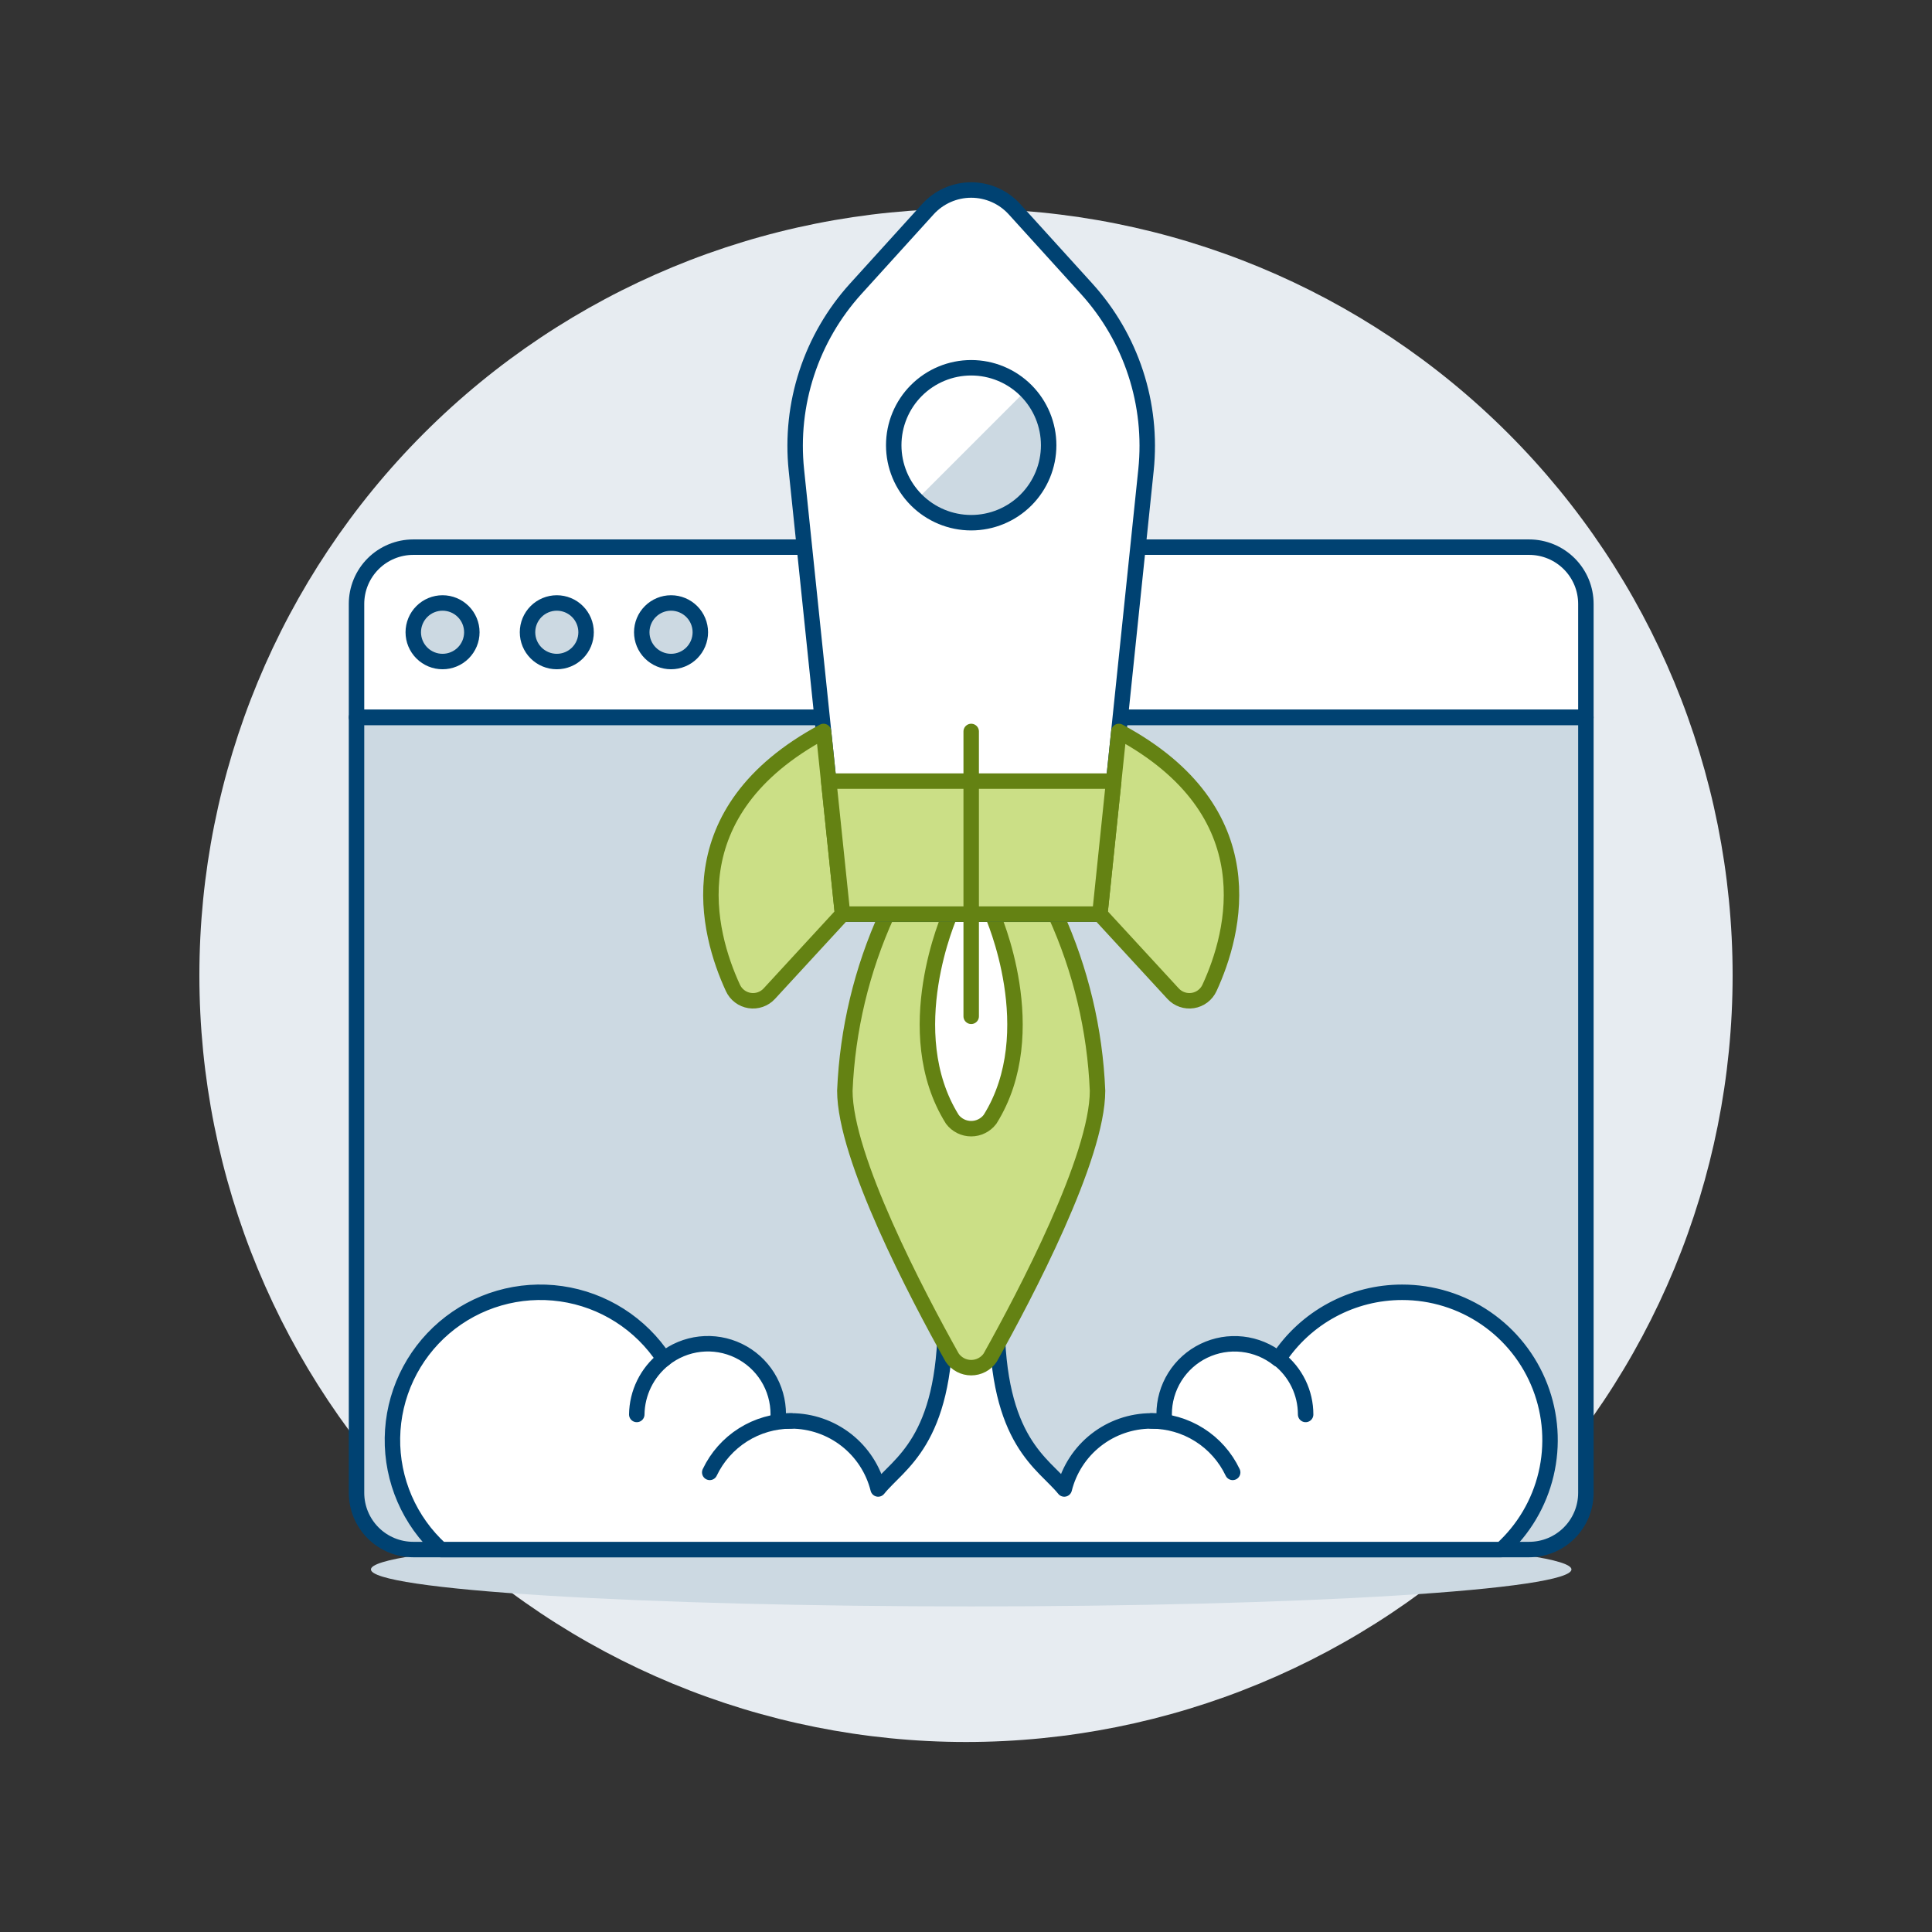
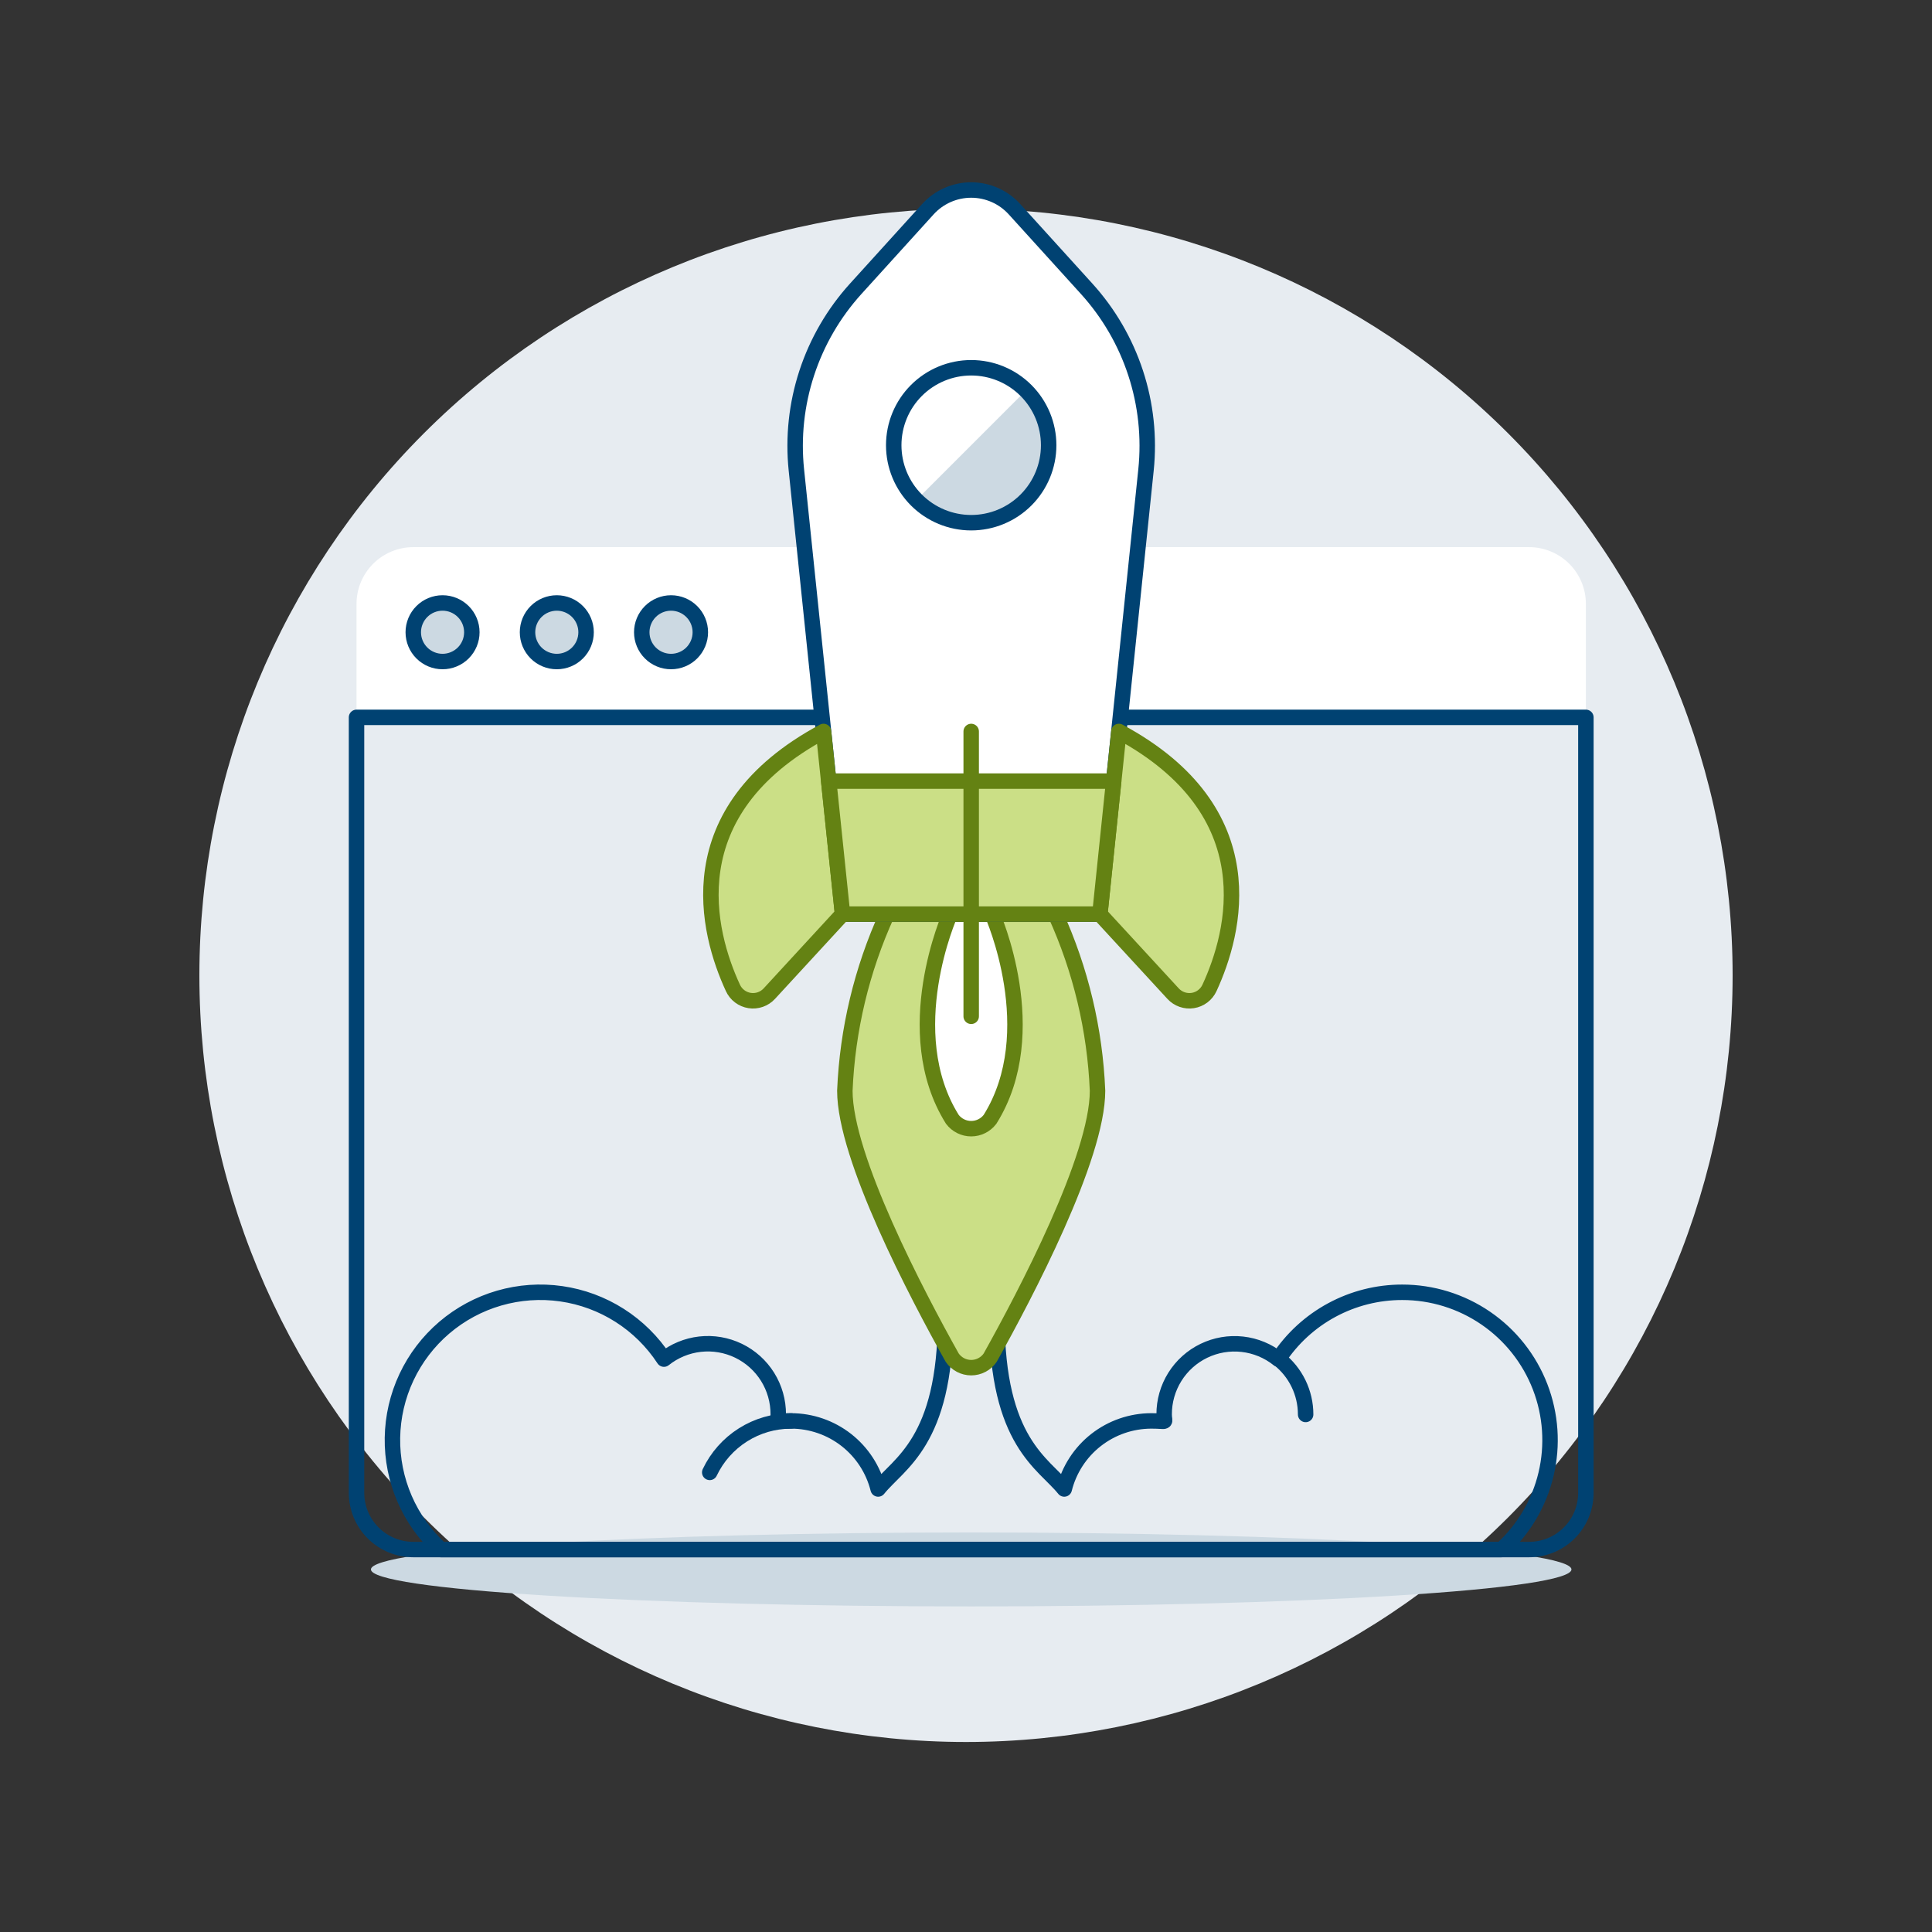
<svg xmlns="http://www.w3.org/2000/svg" width="500" height="500" viewBox="0 0 500 500" fill="none">
  <rect x="0" y="0" width="500" height="500" fill="#333333" stroke="none" />
  <g id="app-launch-11">
    <path id="Vector" d="M51.6 252.425C51.6 305.044 72.502 355.508 109.71 392.715C146.917 429.923 197.381 450.825 250 450.825C302.619 450.825 353.082 429.923 390.29 392.715C427.497 355.508 448.4 305.044 448.4 252.425C448.4 199.806 427.497 149.343 390.29 112.135C353.082 74.928 302.619 54.025 250 54.025C197.381 54.025 146.917 74.928 109.71 112.135C72.502 149.343 51.6 199.806 51.6 252.425Z" fill="#E7ECF1" />
    <path id="Vector_2" d="M95.997 406.17C95.997 408.709 112.364 411.144 141.497 412.939C170.63 414.735 210.144 415.743 251.344 415.743C292.545 415.743 332.058 414.735 361.191 412.939C390.325 411.144 406.691 408.709 406.691 406.17C406.691 403.632 390.325 401.197 361.191 399.401C332.058 397.606 292.545 396.598 251.344 396.598C210.144 396.598 170.63 397.606 141.497 399.401C112.364 401.197 95.997 403.632 95.997 406.17Z" fill="#CCD9E2" />
-     <path id="Vector_3" d="M395.739 401.022H106.948C103.054 401.022 99.32 399.475 96.567 396.722C93.813 393.968 92.267 390.234 92.267 386.34V185.654H410.426V386.34C410.424 390.235 408.877 393.969 406.122 396.722C403.368 399.475 399.634 401.022 395.739 401.022Z" fill="#CCD9E2" />
    <path id="Vector_4" d="M410.426 156.286C410.424 152.392 408.877 148.657 406.122 145.904C403.368 143.151 399.634 141.604 395.739 141.604H106.948C105.02 141.604 103.111 141.984 101.33 142.722C99.549 143.46 97.93 144.541 96.567 145.904C95.203 147.268 94.122 148.886 93.384 150.667C92.646 152.449 92.267 154.358 92.267 156.286V185.654H410.426V156.286Z" fill="white" />
-     <path id="Vector_5" d="M410.426 156.286C410.424 152.392 408.877 148.657 406.122 145.904C403.368 143.151 399.634 141.604 395.739 141.604H106.948C105.02 141.604 103.111 141.984 101.33 142.722C99.549 143.46 97.93 144.541 96.567 145.904C95.203 147.268 94.122 148.886 93.384 150.667C92.646 152.449 92.267 154.358 92.267 156.286V185.654H410.426V156.286Z" stroke="#004272" stroke-width="4" stroke-linecap="round" stroke-linejoin="round" />
    <path id="Vector_6" d="M395.739 401.022H106.948C103.054 401.022 99.32 399.475 96.567 396.722C93.813 393.968 92.267 390.234 92.267 386.34V185.654H410.426V386.34C410.424 390.235 408.877 393.969 406.122 396.722C403.368 399.475 399.634 401.022 395.739 401.022Z" stroke="#004272" stroke-width="4" stroke-linecap="round" stroke-linejoin="round" />
-     <path id="Vector_7" d="M362.865 334.444C356.511 334.441 350.257 336.021 344.667 339.042C339.077 342.062 334.328 346.428 330.848 351.744C328.163 349.603 324.926 348.265 321.513 347.885C318.099 347.504 314.647 348.097 311.556 349.594C308.465 351.091 305.86 353.432 304.042 356.346C302.224 359.26 301.267 362.629 301.282 366.064C301.282 368.445 302.428 367.731 297.949 367.731C292.769 367.739 287.74 369.477 283.661 372.668C279.581 375.86 276.685 380.323 275.43 385.348C270.098 378.692 258.006 373.266 258.006 341.1H244.688C244.688 373.167 232.596 378.687 227.264 385.348C226.008 380.323 223.11 375.861 219.03 372.669C214.949 369.477 209.921 367.739 204.74 367.731C200.276 367.731 201.412 368.445 201.412 366.064C201.43 362.626 200.475 359.253 198.657 356.336C196.838 353.418 194.231 351.075 191.137 349.576C188.043 348.078 184.588 347.486 181.172 347.869C177.755 348.252 174.517 349.594 171.831 351.739C168.854 347.194 164.944 343.334 160.36 340.418C155.776 337.501 150.623 335.594 145.245 334.824C139.866 334.054 134.386 334.438 129.167 335.951C123.949 337.464 119.113 340.071 114.98 343.598C110.848 347.126 107.514 351.493 105.201 356.409C102.887 361.325 101.648 366.678 101.564 372.11C101.48 377.543 102.555 382.931 104.716 387.916C106.877 392.901 110.074 397.369 114.096 401.022H388.588C394.314 395.833 398.333 389.031 400.117 381.513C401.9 373.994 401.364 366.112 398.58 358.904C395.795 351.696 390.892 345.5 384.516 341.134C378.141 336.768 370.592 334.435 362.865 334.444Z" fill="white" />
    <path id="Vector_8" d="M362.865 334.444C356.511 334.441 350.257 336.021 344.667 339.042C339.077 342.062 334.328 346.428 330.848 351.744C328.163 349.603 324.926 348.265 321.513 347.885C318.099 347.504 314.647 348.097 311.556 349.594C308.465 351.091 305.86 353.432 304.042 356.346C302.224 359.26 301.267 362.629 301.282 366.064C301.282 368.445 302.428 367.731 297.949 367.731C292.769 367.739 287.74 369.477 283.661 372.668C279.581 375.86 276.685 380.323 275.43 385.348C270.098 378.692 258.006 373.266 258.006 341.1H244.688C244.688 373.167 232.596 378.687 227.264 385.348C226.008 380.323 223.11 375.861 219.03 372.669C214.949 369.477 209.921 367.739 204.74 367.731C200.276 367.731 201.412 368.445 201.412 366.064C201.43 362.626 200.475 359.253 198.657 356.336C196.838 353.418 194.231 351.075 191.137 349.576C188.043 348.078 184.588 347.486 181.172 347.869C177.755 348.252 174.517 349.594 171.831 351.739C168.854 347.194 164.944 343.334 160.36 340.418C155.776 337.501 150.623 335.594 145.245 334.824C139.866 334.054 134.386 334.438 129.167 335.951C123.949 337.464 119.113 340.071 114.98 343.598C110.848 347.126 107.514 351.493 105.201 356.409C102.887 361.325 101.648 366.678 101.564 372.11C101.48 377.543 102.555 382.931 104.716 387.916C106.877 392.901 110.074 397.369 114.096 401.022H388.588C394.314 395.833 398.333 389.031 400.117 381.513C401.9 373.994 401.364 366.112 398.58 358.904C395.795 351.696 390.892 345.5 384.516 341.134C378.141 336.768 370.592 334.435 362.865 334.444Z" stroke="#004272" stroke-width="4" stroke-linecap="round" stroke-linejoin="round" />
    <path id="Vector_9" d="M183.68 381.053C185.571 377.068 188.553 373.702 192.281 371.344C196.009 368.987 200.329 367.736 204.74 367.736" stroke="#004272" stroke-width="4" stroke-linecap="round" stroke-linejoin="round" />
-     <path id="Vector_10" d="M164.797 366.064C164.833 363.304 165.483 360.587 166.7 358.109C167.916 355.632 169.669 353.456 171.83 351.74" stroke="#004272" stroke-width="4" stroke-linecap="round" stroke-linejoin="round" />
-     <path id="Vector_11" d="M319.013 381.053C317.122 377.068 314.139 373.701 310.41 371.343C306.681 368.986 302.36 367.735 297.948 367.736" stroke="#004272" stroke-width="4" stroke-linecap="round" stroke-linejoin="round" />
    <path id="Vector_12" d="M337.896 366.064C337.899 363.294 337.271 360.559 336.061 358.067C334.851 355.575 333.091 353.391 330.912 351.68" stroke="#004272" stroke-width="4" stroke-linecap="round" stroke-linejoin="round" />
    <path id="Vector_13" d="M273.153 236.608H229.559C223.011 250.986 219.306 266.495 218.647 282.28C218.647 299.526 237.277 335.004 246.423 351.348C246.969 352.15 247.703 352.806 248.561 353.26C249.418 353.713 250.374 353.95 251.344 353.95C252.314 353.95 253.269 353.713 254.127 353.26C254.985 352.806 255.718 352.15 256.264 351.348C265.395 335.009 284.04 299.54 284.04 282.294C283.391 266.506 279.694 250.992 273.153 236.608Z" fill="#CBDF86" stroke="#648213" stroke-width="4" stroke-linecap="round" stroke-linejoin="round" />
    <path id="Vector_14" d="M256.801 236.608C256.801 236.608 270.406 267.018 256.22 289.68C255.649 290.432 254.911 291.042 254.065 291.462C253.219 291.882 252.287 292.101 251.342 292.101C250.397 292.101 249.465 291.882 248.619 291.462C247.773 291.042 247.035 290.432 246.464 289.68C232.283 267.003 245.903 236.578 245.903 236.578L256.801 236.608Z" fill="white" stroke="#648213" stroke-width="4" stroke-linecap="round" stroke-linejoin="round" />
    <path id="Vector_15" d="M296.584 121.625C297.462 113.164 296.547 104.613 293.897 96.53C291.248 88.447 286.924 81.013 281.208 74.714L262.548 54.14C261.13 52.576 259.4 51.327 257.47 50.472C255.54 49.617 253.452 49.175 251.341 49.175C249.23 49.175 247.143 49.617 245.213 50.472C243.283 51.327 241.553 52.576 240.134 54.14L221.48 74.714C215.763 81.013 211.44 88.447 208.79 96.53C206.141 104.613 205.225 113.164 206.104 121.625L218.042 236.578H284.645L296.584 121.625Z" fill="white" stroke="#004272" stroke-width="4" stroke-linecap="round" stroke-linejoin="round" />
    <path id="Vector_16" d="M218.048 236.578L199.101 257.152C198.462 257.847 197.661 258.374 196.769 258.685C195.877 258.995 194.923 259.081 193.99 258.934C193.057 258.786 192.175 258.411 191.423 257.841C190.67 257.27 190.071 256.523 189.677 255.664C183.139 241.504 174.504 210.032 213.128 189.3L218.048 236.578Z" fill="#CBDF86" stroke="#648213" stroke-width="4" stroke-linecap="round" stroke-linejoin="round" />
    <path id="Vector_17" d="M284.646 236.578L303.593 257.152C304.232 257.847 305.033 258.374 305.924 258.685C306.816 258.995 307.771 259.081 308.703 258.934C309.636 258.786 310.518 258.411 311.271 257.841C312.023 257.27 312.623 256.523 313.017 255.664C319.549 241.504 328.189 210.032 289.566 189.3L284.646 236.578Z" fill="#CBDF86" stroke="#648213" stroke-width="4" stroke-linecap="round" stroke-linejoin="round" />
    <path id="Vector_18" d="M214.472 202.141L218.048 236.578H284.646L288.222 202.141H214.472Z" fill="#CBDF86" stroke="#648213" stroke-width="4" stroke-linecap="round" stroke-linejoin="round" />
    <path id="Vector_19" d="M231.296 115.227C231.296 120.544 233.408 125.643 237.168 129.403C240.928 133.163 246.027 135.275 251.344 135.275C256.661 135.275 261.761 133.163 265.521 129.403C269.28 125.643 271.393 120.544 271.393 115.227C271.393 109.91 269.28 104.81 265.521 101.05C261.761 97.291 256.661 95.178 251.344 95.178C246.027 95.178 240.928 97.291 237.168 101.05C233.408 104.81 231.296 109.91 231.296 115.227Z" fill="#CCD9E2" />
    <path id="Vector_20" d="M237.169 129.403C233.503 125.623 231.47 120.553 231.51 115.288C231.551 110.022 233.66 104.984 237.383 101.261C241.106 97.538 246.145 95.428 251.41 95.388C256.675 95.348 261.745 97.38 265.525 101.046L237.169 129.403Z" fill="white" />
    <path id="Vector_21" d="M231.296 115.227C231.296 120.544 233.408 125.643 237.168 129.403C240.928 133.163 246.027 135.275 251.344 135.275C256.661 135.275 261.761 133.163 265.521 129.403C269.28 125.643 271.393 120.544 271.393 115.227C271.393 109.91 269.28 104.81 265.521 101.05C261.761 97.291 256.661 95.178 251.344 95.178C246.027 95.178 240.928 97.291 237.168 101.05C233.408 104.81 231.296 109.91 231.296 115.227Z" stroke="#004272" stroke-width="4" stroke-linecap="round" stroke-linejoin="round" />
    <path id="Vector_22" d="M251.344 189.304V263.02" stroke="#648213" stroke-width="4" stroke-linecap="round" stroke-linejoin="round" />
    <path id="Vector_23" d="M106.953 163.626C106.953 165.637 107.752 167.564 109.173 168.986C110.594 170.407 112.522 171.205 114.532 171.205C116.542 171.205 118.47 170.407 119.891 168.986C121.312 167.564 122.111 165.637 122.111 163.626C122.111 161.616 121.312 159.689 119.891 158.267C118.47 156.846 116.542 156.048 114.532 156.048C112.522 156.048 110.594 156.846 109.173 158.267C107.752 159.689 106.953 161.616 106.953 163.626Z" fill="#CCD9E2" stroke="#004272" stroke-width="4" stroke-linecap="round" stroke-linejoin="round" />
    <path id="Vector_24" d="M136.521 163.626C136.521 164.622 136.717 165.607 137.097 166.527C137.478 167.446 138.037 168.282 138.74 168.986C139.444 169.689 140.28 170.248 141.199 170.628C142.119 171.009 143.104 171.205 144.099 171.205C145.095 171.205 146.08 171.009 147 170.628C147.919 170.248 148.755 169.689 149.458 168.986C150.162 168.282 150.72 167.446 151.101 166.527C151.482 165.607 151.678 164.622 151.678 163.626C151.678 162.631 151.482 161.646 151.101 160.726C150.72 159.807 150.162 158.971 149.458 158.267C148.755 157.564 147.919 157.005 147 156.625C146.08 156.244 145.095 156.048 144.099 156.048C143.104 156.048 142.119 156.244 141.199 156.625C140.28 157.005 139.444 157.564 138.74 158.267C138.037 158.971 137.478 159.807 137.097 160.726C136.717 161.646 136.521 162.631 136.521 163.626Z" fill="#CCD9E2" stroke="#004272" stroke-width="4" stroke-linecap="round" stroke-linejoin="round" />
    <path id="Vector_25" d="M166.087 163.626C166.087 165.637 166.885 167.564 168.307 168.986C169.728 170.407 171.656 171.205 173.666 171.205C175.676 171.205 177.604 170.407 179.025 168.986C180.446 167.564 181.245 165.637 181.245 163.626C181.245 161.616 180.446 159.689 179.025 158.267C177.604 156.846 175.676 156.048 173.666 156.048C171.656 156.048 169.728 156.846 168.307 158.267C166.885 159.689 166.087 161.616 166.087 163.626Z" fill="#CCD9E2" stroke="#004272" stroke-width="4" stroke-linecap="round" stroke-linejoin="round" />
  </g>
</svg>